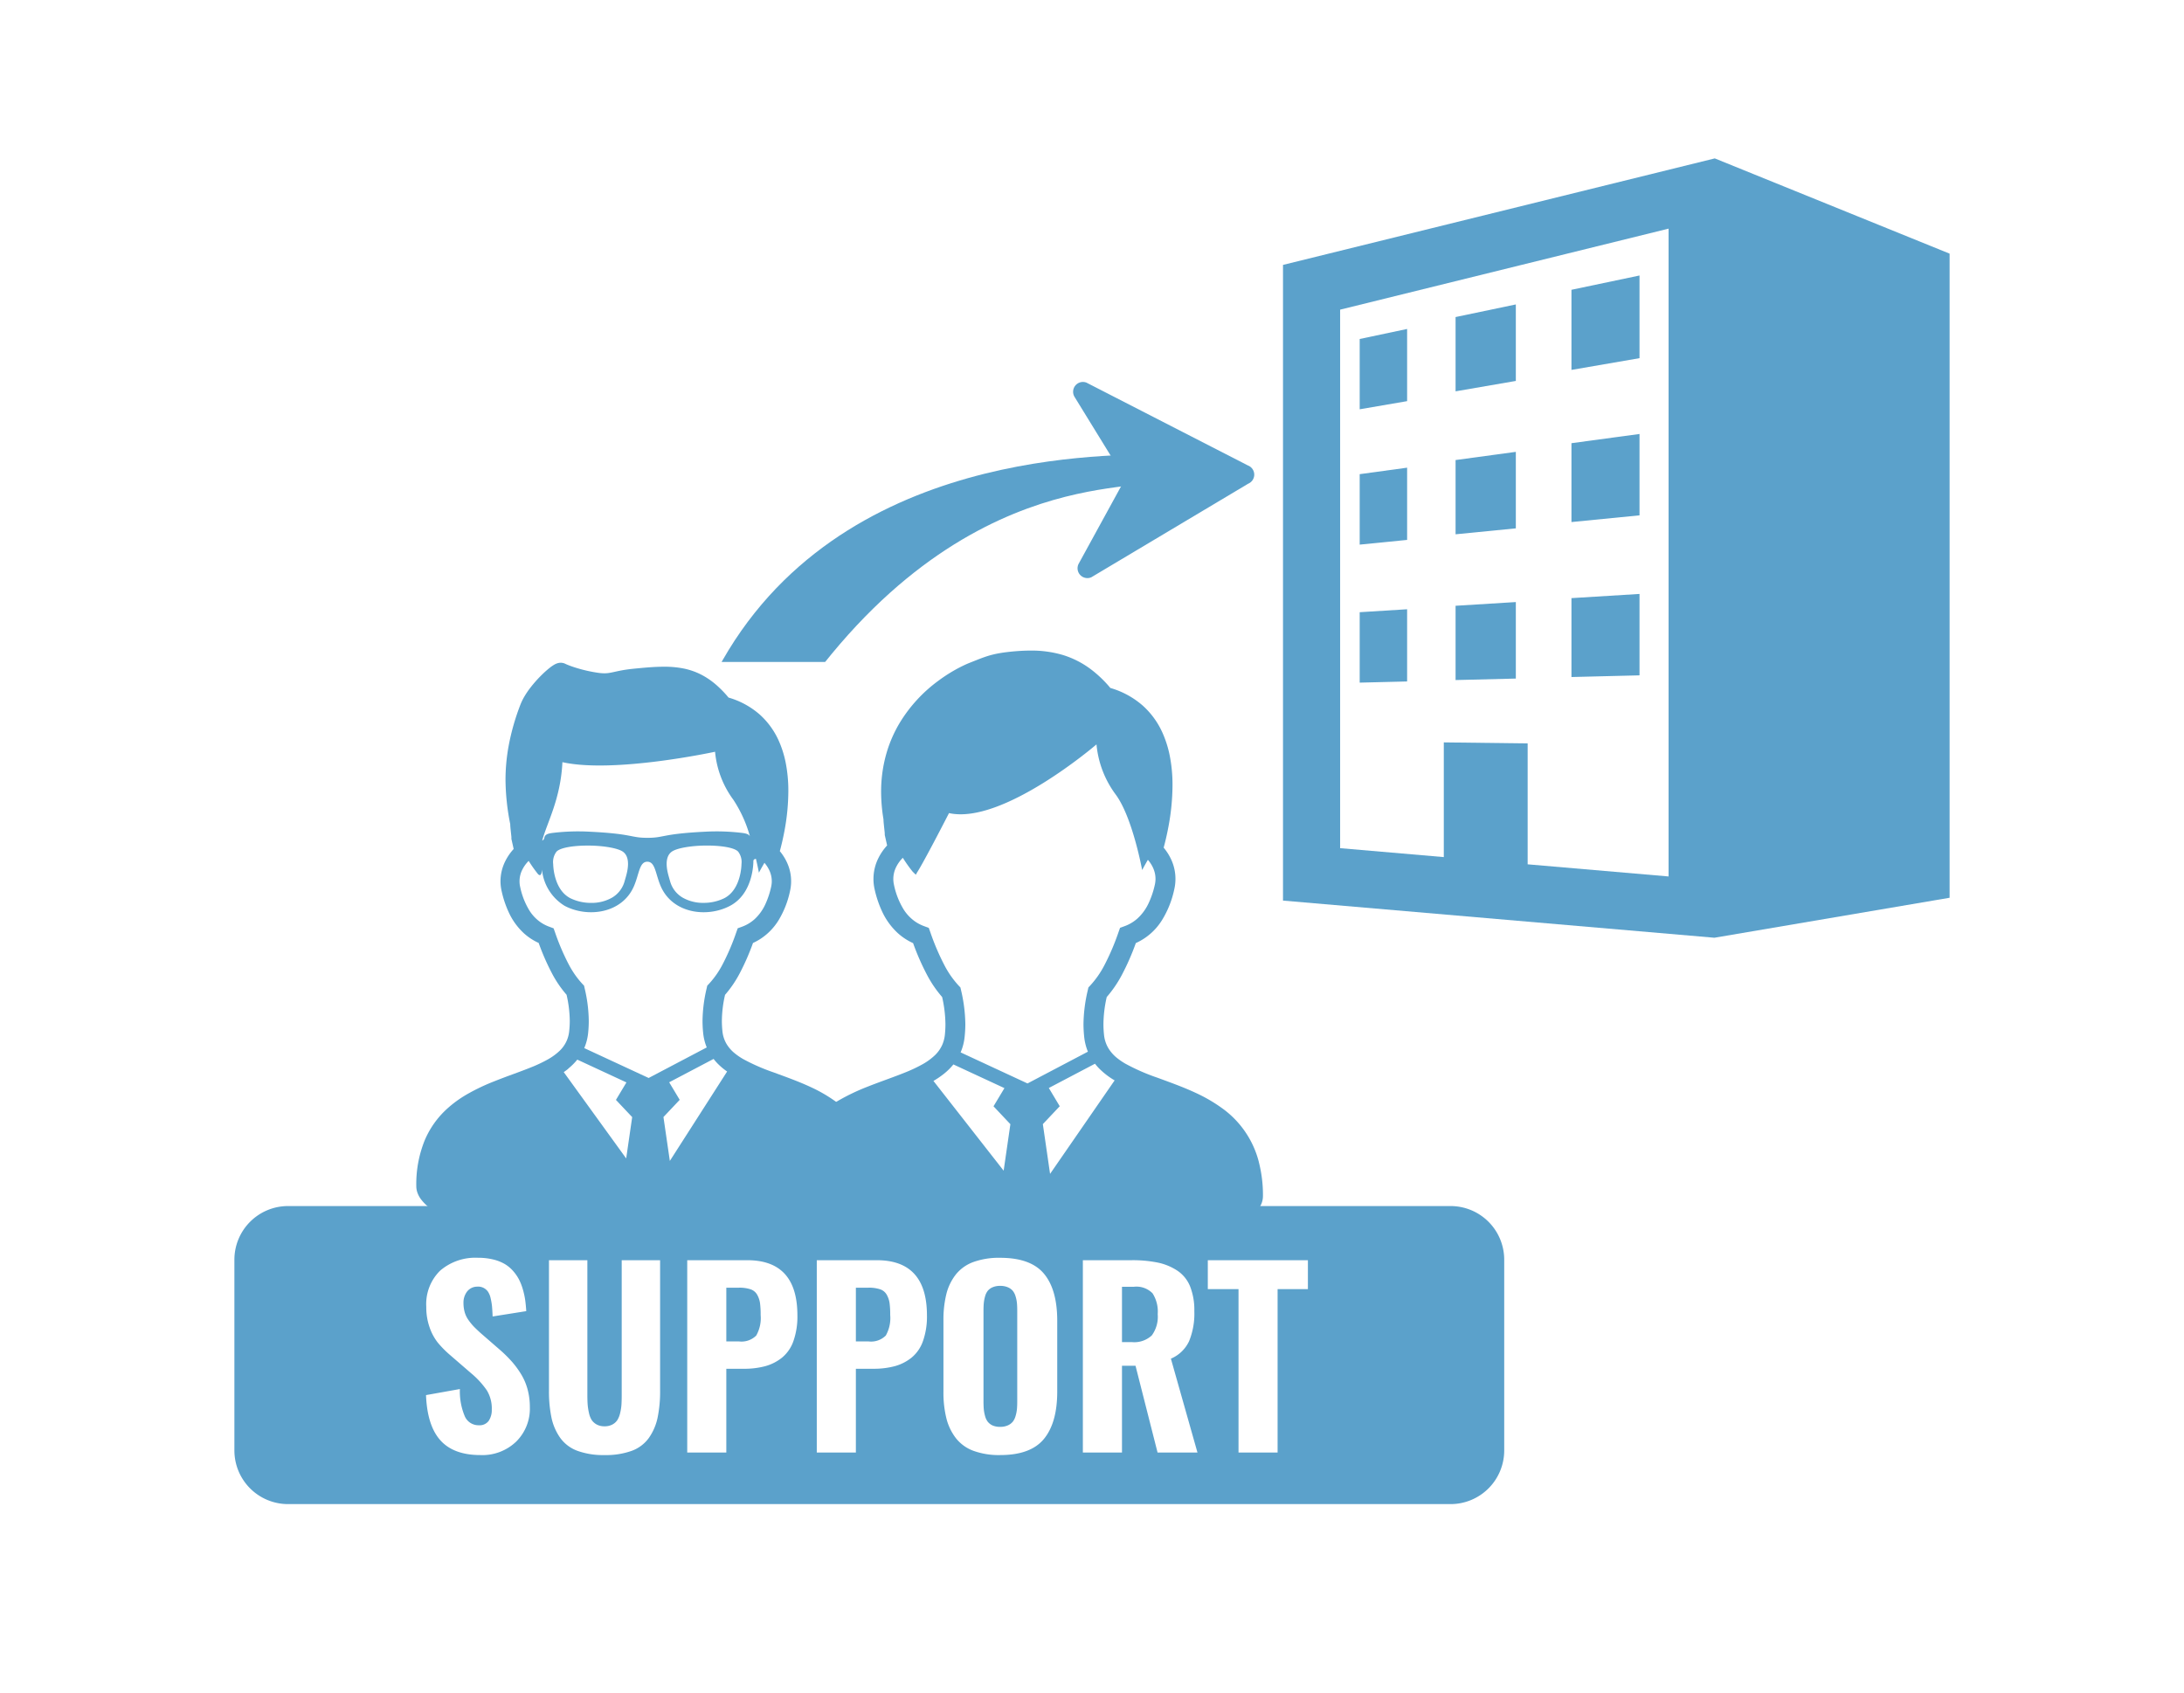
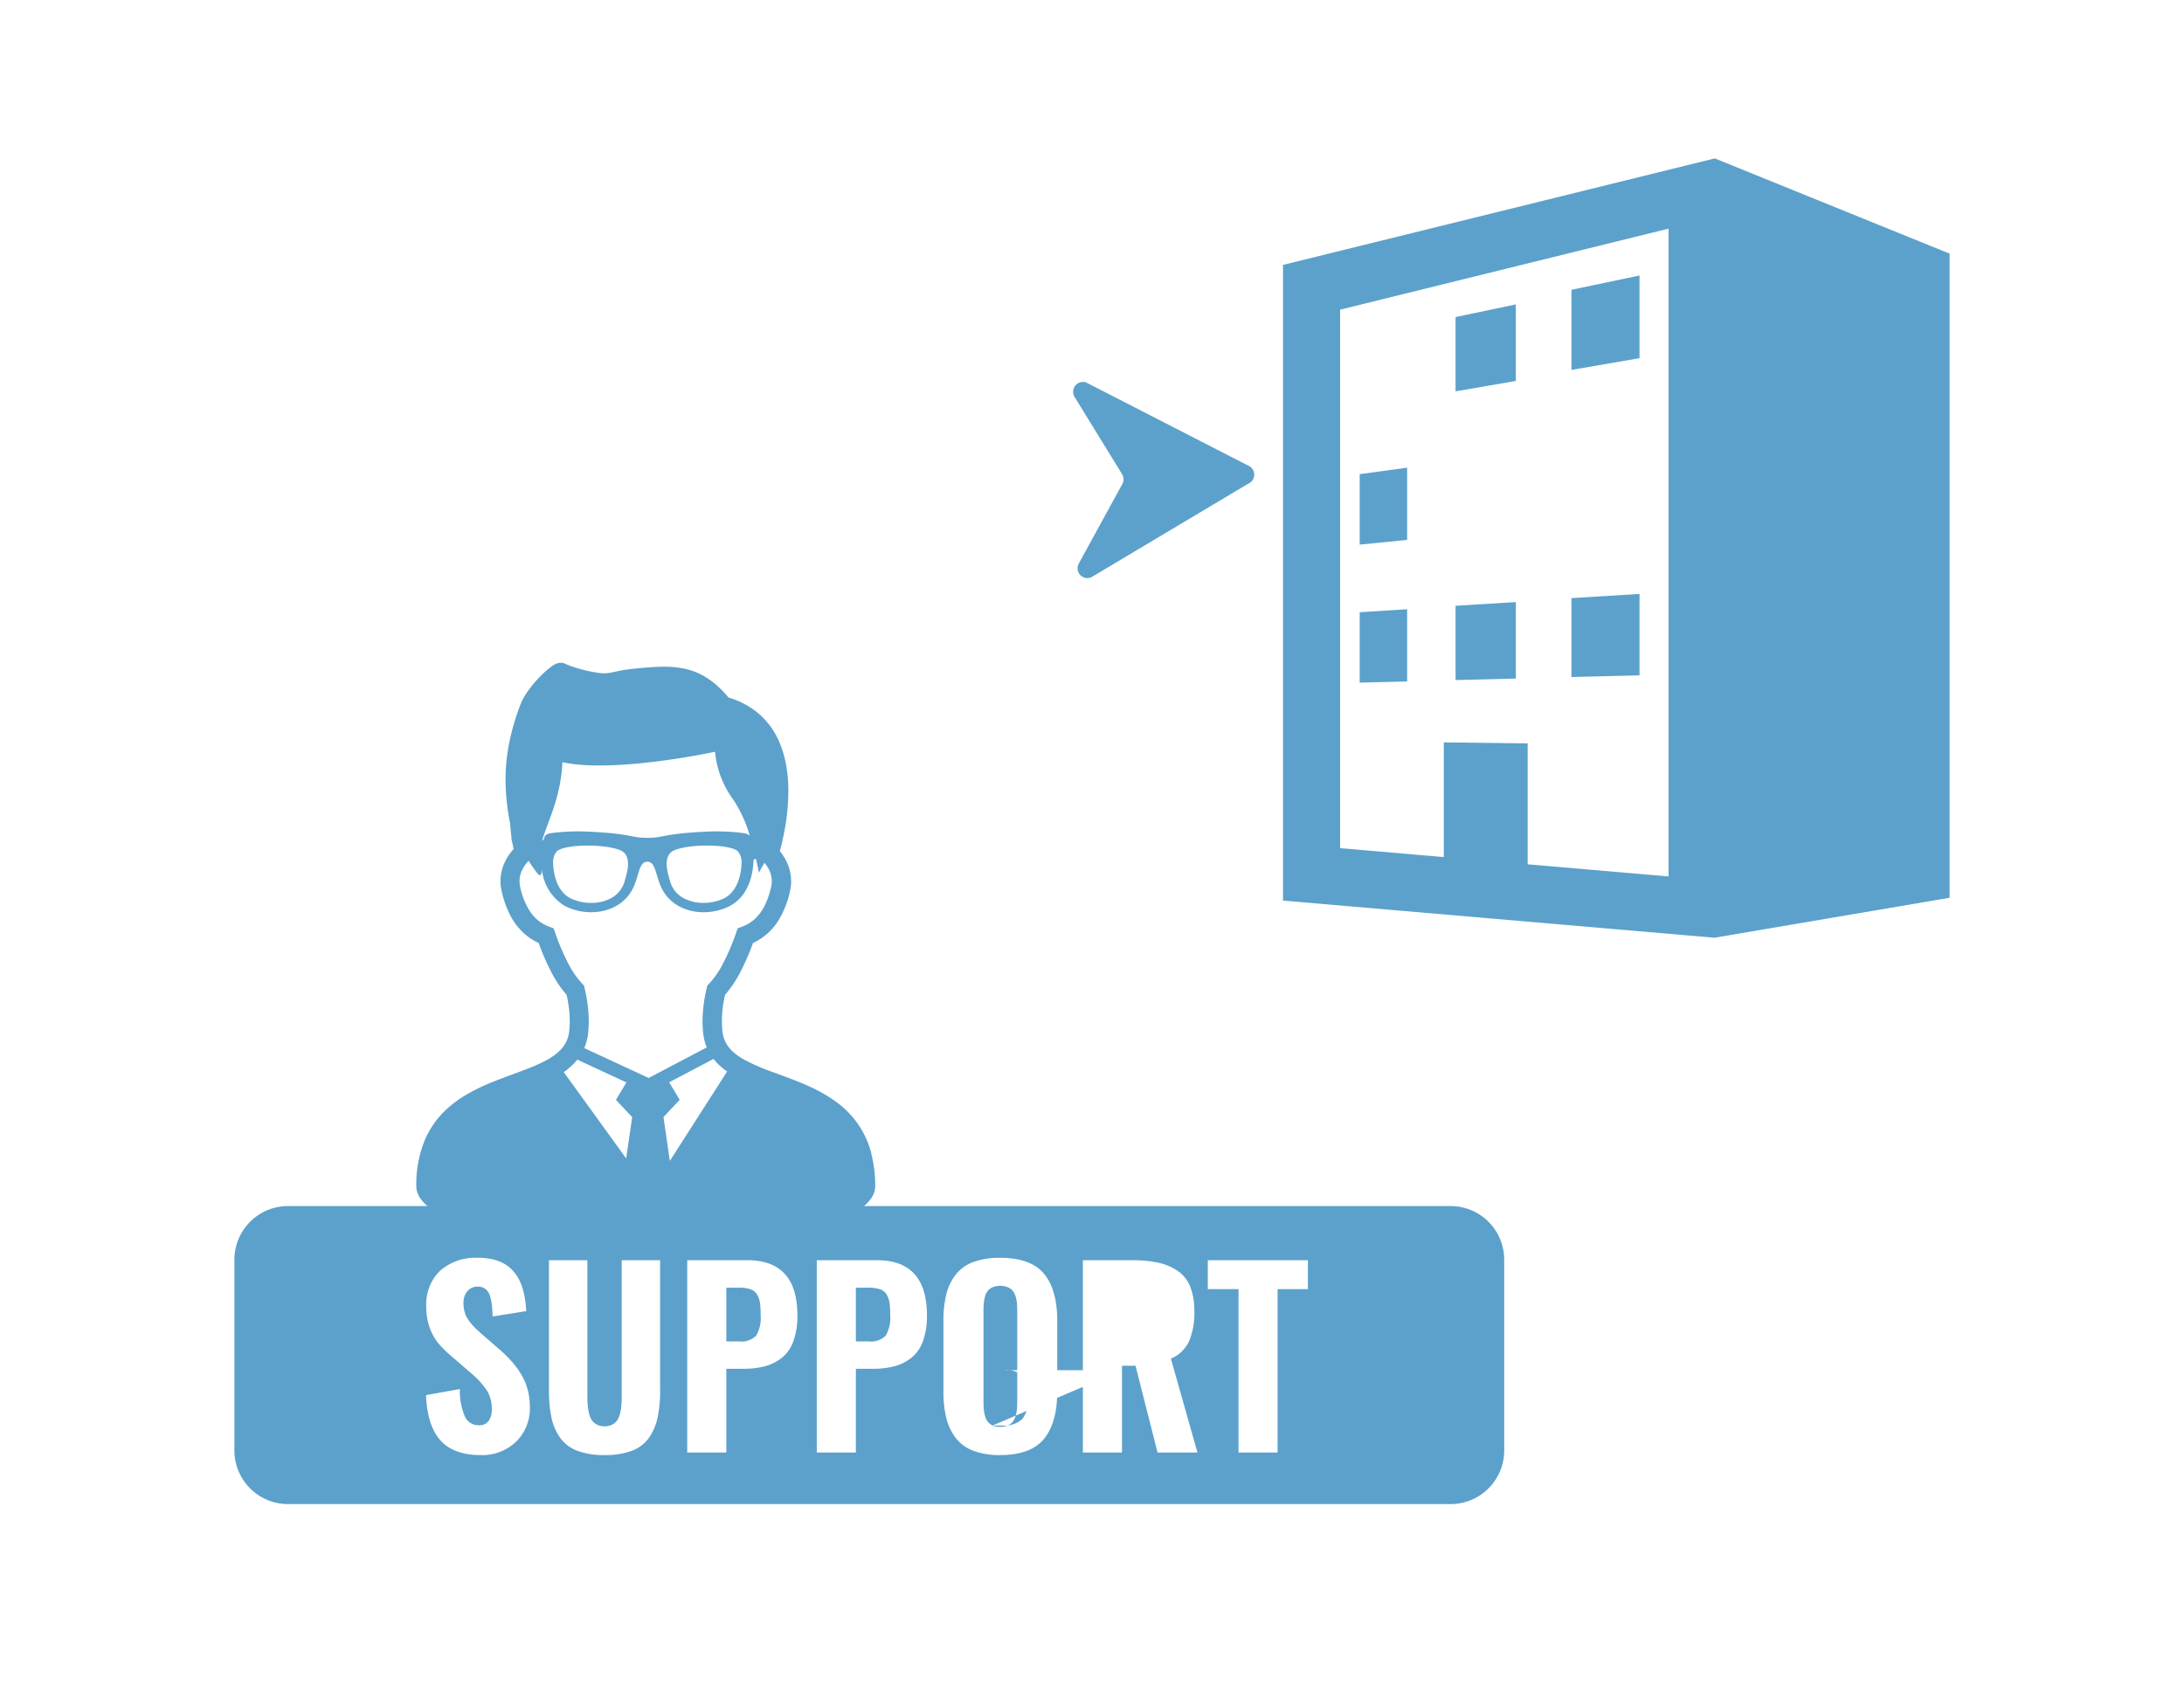
<svg xmlns="http://www.w3.org/2000/svg" id="グループ_2508" data-name="グループ 2508" width="320" height="248" viewBox="0 0 320 248">
  <defs>
    <clipPath id="clip-path">
      <rect id="長方形_2175" data-name="長方形 2175" width="320" height="248" fill="none" />
    </clipPath>
  </defs>
  <rect id="長方形_2173" data-name="長方形 2173" width="320" height="248" fill="#fff" />
  <g id="グループ_2422" data-name="グループ 2422">
    <g id="グループ_2421" data-name="グループ 2421" clip-path="url(#clip-path)">
-       <path id="パス_2920" data-name="パス 2920" d="M103.452,101.489c16.1-35.474,57.559-34.664,65.842-34.978l-2.23,4.351c-6.625,1.388-39.12.609-62.924,54.63Z" fill="#5ba1cb" />
      <path id="パス_2921" data-name="パス 2921" d="M182.911,70.858,159.9,84.584a1.439,1.439,0,0,1-1.839-2.009l6.383-11.654a1.437,1.437,0,0,0-.037-1.444l-6.959-11.316a1.438,1.438,0,0,1,1.736-2.1L182.844,68.2a1.438,1.438,0,0,1,.067,2.662" fill="#5ba1cb" />
      <rect id="長方形_2174" data-name="長方形 2174" width="50.608" height="31.278" transform="translate(85.125 96.992)" fill="#fff" />
      <path id="パス_2922" data-name="パス 2922" d="M251.252,23.209,187.986,38.815v93.142l63.208,5.443,34.462-5.857V37.164Zm-6.771,105.212-20.649-1.778V108.928l-12.286-.151v16.808l-15.19-1.309V45.371L244.481,33.5Z" fill="#5ba1cb" />
      <path id="パス_2923" data-name="パス 2923" d="M240.222,40.367l-9.972,2.094V54.2l9.972-1.72Z" fill="#5ba1cb" />
-       <path id="パス_2924" data-name="パス 2924" d="M206.171,48.2l-6.949,1.47v10.3l6.949-1.193Z" fill="#5ba1cb" />
      <path id="パス_2925" data-name="パス 2925" d="M222.1,44.607l-8.829,1.848V57.339l8.829-1.523Z" fill="#5ba1cb" />
      <path id="パス_2926" data-name="パス 2926" d="M206.172,68.525l-6.95.951V79.8l6.95-.691Z" fill="#5ba1cb" />
-       <path id="パス_2927" data-name="パス 2927" d="M222.1,66.207l-8.829,1.2V78.286l8.829-.87Z" fill="#5ba1cb" />
-       <path id="パス_2928" data-name="パス 2928" d="M240.222,63.586l-9.972,1.351V76.493l9.972-.983Z" fill="#5ba1cb" />
      <path id="パス_2929" data-name="パス 2929" d="M240.222,87.025l-9.972.614V99.2l9.972-.246Z" fill="#5ba1cb" />
      <path id="パス_2930" data-name="パス 2930" d="M222.1,88.216l-8.829.544V99.643l8.829-.217Z" fill="#5ba1cb" />
      <path id="パス_2931" data-name="パス 2931" d="M206.171,89.27l-6.949.432v10.32l6.949-.172Z" fill="#5ba1cb" />
-       <path id="パス_2932" data-name="パス 2932" d="M184.435,170.209a13.916,13.916,0,0,0-5.494-7.917,22.585,22.585,0,0,0-3.689-2.135c-1.906-.893-3.855-1.579-5.653-2.243a29.907,29.907,0,0,1-4.721-2.067,9.8,9.8,0,0,1-1.255-.863,5.435,5.435,0,0,1-1.271-1.481,4.741,4.741,0,0,1-.594-1.911,14.744,14.744,0,0,1-.082-1.541,18.555,18.555,0,0,1,.482-3.962A17.127,17.127,0,0,0,164.4,142.8a35.644,35.644,0,0,0,2.021-4.618,8.7,8.7,0,0,0,3.871-3.419,14.136,14.136,0,0,0,1.768-4.485,6.768,6.768,0,0,0-.485-4.4A7.815,7.815,0,0,0,170.5,124.2c.215-.792.476-1.862.708-3.112a33.416,33.416,0,0,0,.588-6.017,22.063,22.063,0,0,0-.4-4.318,15.724,15.724,0,0,0-.98-3.183,11.833,11.833,0,0,0-3-4.2,12.442,12.442,0,0,0-4.727-2.568A17.285,17.285,0,0,0,160.2,98.35a13.358,13.358,0,0,0-4.511-2.391,16.173,16.173,0,0,0-4.684-.634c-.825,0-1.647.046-2.475.119-.773.071-1.415.15-1.99.248a13.653,13.653,0,0,0-2.254.572c-.689.237-1.351.515-2.219.855-.33.131-.76.321-1.283.585a22.662,22.662,0,0,0-3.338,2.075,21.4,21.4,0,0,0-5.581,6.071,18.8,18.8,0,0,0-1.99,4.556,20.2,20.2,0,0,0-.774,5.625,24.766,24.766,0,0,0,.349,4.037c0,.1,0,.2.011.289.011.174.03.359.049.55.03.28.062.572.087.817.013.12.024.229.033.316a.968.968,0,0,0,.005.1v.2l.346,1.538a8.061,8.061,0,0,0-1.261,1.819,6.85,6.85,0,0,0-.74,3.085,6.735,6.735,0,0,0,.166,1.5,15.59,15.59,0,0,0,1.067,3.2,10.012,10.012,0,0,0,2.374,3.278,8.671,8.671,0,0,0,2.2,1.429,35.687,35.687,0,0,0,2.02,4.615,17.046,17.046,0,0,0,2.236,3.284,18.727,18.727,0,0,1,.482,3.964,14.668,14.668,0,0,1-.079,1.541,5.016,5.016,0,0,1-.338,1.383,4.819,4.819,0,0,1-1.1,1.617,8.9,8.9,0,0,1-1.86,1.359,21.894,21.894,0,0,1-2.575,1.209c-1.664.673-3.556,1.31-5.478,2.072a31.025,31.025,0,0,0-4.291,2.053,17.418,17.418,0,0,0-2.971,2.17,13.579,13.579,0,0,0-3.4,4.8,17.71,17.71,0,0,0-1.285,7,2.983,2.983,0,0,0,.215,1.091,3.886,3.886,0,0,0,.5.885,6.823,6.823,0,0,0,1.47,1.424,17.756,17.756,0,0,0,4.266,2.192,53.317,53.317,0,0,0,11.068,2.614,125.262,125.262,0,0,0,17.436,1.086,130.691,130.691,0,0,0,15.5-.836,71.142,71.142,0,0,0,8.4-1.47,40.013,40.013,0,0,0,4.634-1.413,21.96,21.96,0,0,0,2.617-1.166,13.179,13.179,0,0,0,1.508-.931,6.929,6.929,0,0,0,1.6-1.535,4.1,4.1,0,0,0,.493-.9,3.009,3.009,0,0,0,.193-1.04,19.431,19.431,0,0,0-.616-5.04m-37.377,1.316-10.286-13.151a12.568,12.568,0,0,0,1.522-1.035,8.955,8.955,0,0,0,1.4-1.383l7.479,3.471-1.6,2.663,2.472,2.622ZM140.75,154.2a7.775,7.775,0,0,0,.591-2.309,17.491,17.491,0,0,0,.1-1.84,22.732,22.732,0,0,0-.629-4.967l-.09-.394-.278-.295a13.77,13.77,0,0,1-2.069-2.97,35.376,35.376,0,0,1-2.061-4.825l-.229-.645-.642-.237a5.949,5.949,0,0,1-1.3-.653,6.184,6.184,0,0,1-1.77-1.857,11.242,11.242,0,0,1-1.389-3.567,4,4,0,0,1-.095-.858,3.944,3.944,0,0,1,.436-1.783,5.077,5.077,0,0,1,.958-1.312,20.736,20.736,0,0,0,1.424,2.012c.653.656.449.455.667.131,0,0,.743-1.046,4.675-8.694,7.866,1.748,21.61-10.066,21.61-10.066a14.511,14.511,0,0,0,2.788,7.311c2.486,3.316,3.9,11.1,3.9,11.1s.338-.64.841-1.5a4.872,4.872,0,0,1,.736,1.127,3.914,3.914,0,0,1,.381,1.672,3.969,3.969,0,0,1-.1.858,12.728,12.728,0,0,1-.866,2.6,7.048,7.048,0,0,1-1.675,2.339,5.826,5.826,0,0,1-1.911,1.135l-.643.235-.228.645a35.134,35.134,0,0,1-2.062,4.827,13.6,13.6,0,0,1-2.072,2.973l-.277.295-.087.4a22.466,22.466,0,0,0-.632,4.961,18.3,18.3,0,0,0,.1,1.84,7.912,7.912,0,0,0,.512,2.119c.011.03.025.06.038.087l-8.851,4.655ZM153.857,172l-1.059-7.289,2.475-2.622-1.6-2.673,6.766-3.556a7.571,7.571,0,0,0,.6.689,11.046,11.046,0,0,0,2.276,1.753Z" fill="#5ba1cb" />
      <path id="パス_2933" data-name="パス 2933" d="M127.664,168.972a13.407,13.407,0,0,0-5.285-7.617,21.722,21.722,0,0,0-3.552-2.054c-1.832-.857-3.706-1.516-5.437-2.156a29.025,29.025,0,0,1-4.542-1.99,9.34,9.34,0,0,1-1.205-.833,5.216,5.216,0,0,1-1.226-1.422,4.577,4.577,0,0,1-.57-1.838,14.1,14.1,0,0,1-.078-1.484,17.624,17.624,0,0,1,.465-3.811,16.524,16.524,0,0,0,2.151-3.158,34.794,34.794,0,0,0,1.945-4.443,8.215,8.215,0,0,0,1.217-.68,8.711,8.711,0,0,0,2.507-2.611,13.656,13.656,0,0,0,1.7-4.313,6.511,6.511,0,0,0-.465-4.231,7.477,7.477,0,0,0-1.028-1.616c.207-.763.458-1.79.683-2.993a32.245,32.245,0,0,0,.564-5.787,21.292,21.292,0,0,0-.384-4.156,15,15,0,0,0-.941-3.06,11.415,11.415,0,0,0-2.888-4.041,11.957,11.957,0,0,0-4.548-2.468,15.966,15.966,0,0,0-1.958-1.991A11.17,11.17,0,0,0,103.024,99a9.944,9.944,0,0,0-2.8-1.036,14.3,14.3,0,0,0-2.951-.274c-1.4,0-2.87.138-4.5.3-.615.063-1.13.138-1.577.217-.666.12-1.165.243-1.565.324-.2.039-.377.071-.549.092a4.96,4.96,0,0,1-.531.031,6.6,6.6,0,0,1-.938-.076,21.164,21.164,0,0,1-3.116-.7c-.423-.128-.789-.256-1.077-.366-.143-.055-.269-.105-.368-.147s-.178-.081-.222-.1l0,0a1.3,1.3,0,0,0-.368-.125,1.247,1.247,0,0,0-.3-.032,1.522,1.522,0,0,0-.41.053,1.766,1.766,0,0,0-.251.086,2.307,2.307,0,0,0-.345.175,6.044,6.044,0,0,0-.568.392,13.95,13.95,0,0,0-1.1.967,18.248,18.248,0,0,0-1.8,2.013,12.153,12.153,0,0,0-.8,1.171,8.278,8.278,0,0,0-.627,1.257,33.829,33.829,0,0,0-1.72,5.991,27.531,27.531,0,0,0-.473,5.065,34.084,34.084,0,0,0,.693,6.483c0,.086,0,.167.008.253.01.17.028.345.047.528.028.272.06.552.083.787.013.118.024.222.032.3,0,.039,0,.076,0,.1l0,.026v.165l.331,1.477a7.673,7.673,0,0,0-1.212,1.751,6.6,6.6,0,0,0-.717,2.969,6.508,6.508,0,0,0,.165,1.44,14.952,14.952,0,0,0,1.025,3.077,9.6,9.6,0,0,0,2.284,3.152,8.333,8.333,0,0,0,2.117,1.375,34.495,34.495,0,0,0,1.942,4.441,16.372,16.372,0,0,0,2.149,3.157,17.909,17.909,0,0,1,.468,3.814,14.154,14.154,0,0,1-.081,1.485,4.824,4.824,0,0,1-.322,1.328,4.638,4.638,0,0,1-1.058,1.557,8.575,8.575,0,0,1-1.791,1.307,20.647,20.647,0,0,1-2.475,1.161c-1.6.648-3.424,1.26-5.272,2a29.915,29.915,0,0,0-4.127,1.968,16.843,16.843,0,0,0-2.857,2.088,13.135,13.135,0,0,0-3.27,4.613,17.082,17.082,0,0,0-1.234,6.734,2.868,2.868,0,0,0,.207,1.05,3.71,3.71,0,0,0,.475.852,6.63,6.63,0,0,0,1.414,1.37,17.143,17.143,0,0,0,4.1,2.107,50.9,50.9,0,0,0,10.646,2.514,120.313,120.313,0,0,0,16.773,1.046,126.126,126.126,0,0,0,14.914-.8,68.915,68.915,0,0,0,8.082-1.419,38.087,38.087,0,0,0,4.462-1.354,21.832,21.832,0,0,0,2.514-1.124,12.815,12.815,0,0,0,1.451-.894,6.651,6.651,0,0,0,1.539-1.48,3.617,3.617,0,0,0,.474-.87,2.823,2.823,0,0,0,.188-1,18.754,18.754,0,0,0-.591-4.847m-21.109-11.961-8.39,13.1-.936-6.432,2.381-2.52-1.542-2.572,6.508-3.422a8.3,8.3,0,0,0,.573.662,9.766,9.766,0,0,0,1.406,1.181m-24.12-45.323c7.564,1.678,22.356-1.529,22.356-1.529a13.969,13.969,0,0,0,2.681,7.034,18.9,18.9,0,0,1,2.426,5.355c-.165-.306-.551-.421-1.129-.494a31.066,31.066,0,0,0-5.392-.183c-6.446.317-5.968.9-8.5.9s-2.052-.585-8.5-.9a31.107,31.107,0,0,0-5.4.183c-.674.089-1.1.225-1.195.675a.526.526,0,0,1-.318.447c.713-2.666,2.7-6.072,2.961-11.488m26.237,14.94c0,.037-.026,3.733-2.54,5a6.859,6.859,0,0,1-3.017.672,6,6,0,0,1-3.04-.755,3.991,3.991,0,0,1-1.858-2.395c-.073-.243-.138-.486-.206-.721-.2-.719-.735-2.716.4-3.594.732-.572,3-.933,5.181-.933,1.978,0,4,.269,4.587.886a2.5,2.5,0,0,1,.491,1.845m-16.924,1.8c-.068.235-.136.478-.207.722a3.994,3.994,0,0,1-1.855,2.394,6.012,6.012,0,0,1-3.043.755,6.861,6.861,0,0,1-3.016-.671c-2.515-1.263-2.538-4.959-2.541-4.995a2.514,2.514,0,0,1,.489-1.846c.593-.617,2.611-.886,4.59-.886,2.175,0,4.449.361,5.183.933,1.134.878.6,2.875.4,3.594m-8.4,12.857a33.677,33.677,0,0,1-1.982-4.642l-.222-.619-.617-.227a5.768,5.768,0,0,1-1.246-.63,5.88,5.88,0,0,1-1.7-1.786,10.8,10.8,0,0,1-1.336-3.432,3.659,3.659,0,0,1-.091-.823,3.766,3.766,0,0,1,.418-1.715,4.99,4.99,0,0,1,.92-1.265,20.6,20.6,0,0,0,1.37,1.937c.368.368.551.013.58-.677a7,7,0,0,0,3.312,5.319c3.39,1.8,8.45,1.127,10.168-2.883.776-1.809.786-3.576,1.957-3.576s1.182,1.767,1.958,3.576c1.72,4.01,6.78,4.684,10.17,2.883s3.411-6.26,3.411-6.574c0-.162.155-.285.374-.308.288,1.21.436,2.031.436,2.031s.325-.62.811-1.446a4.83,4.83,0,0,1,.708,1.088,3.777,3.777,0,0,1,.366,1.605,3.667,3.667,0,0,1-.094.826,12.38,12.38,0,0,1-.829,2.509,6.808,6.808,0,0,1-1.615,2.248,5.634,5.634,0,0,1-1.835,1.092l-.619.225-.22.622a33.5,33.5,0,0,1-1.984,4.642,13.158,13.158,0,0,1-1.991,2.86l-.27.285-.083.379a21.659,21.659,0,0,0-.607,4.773,17.49,17.49,0,0,0,.092,1.772,7.7,7.7,0,0,0,.491,2.036c.011.029.026.06.037.086l-8.513,4.478-9.436-4.378a7.687,7.687,0,0,0,.57-2.222,16.9,16.9,0,0,0,.091-1.772,21.4,21.4,0,0,0-.606-4.776l-.084-.379-.269-.282a13.272,13.272,0,0,1-1.989-2.86m-.076,15.312a8.724,8.724,0,0,0,1.343-1.333l7.2,3.34-1.537,2.562,2.379,2.52-.878,6.056L82.6,157.09c.233-.16.46-.325.677-.5" fill="#5ba1cb" />
      <path id="パス_2934" data-name="パス 2934" d="M212.536,220.386H42.206a7.862,7.862,0,0,1-7.862-7.862V184.577a7.862,7.862,0,0,1,7.862-7.862h170.33a7.862,7.862,0,0,1,7.862,7.862v27.947a7.862,7.862,0,0,1-7.862,7.862" fill="#5ba1cb" />
    </g>
  </g>
-   <path id="パス_3292" data-name="パス 3292" d="M9.4.374q-3.926,0-5.863-2.158T1.428-8.412L6.39-9.3A9.412,9.412,0,0,0,7.1-5.328,2.186,2.186,0,0,0,9.16-3.994a1.646,1.646,0,0,0,1.453-.646,2.849,2.849,0,0,0,.45-1.665,5.091,5.091,0,0,0-.722-2.8,12.5,12.5,0,0,0-2.32-2.524L5-14.241a15.122,15.122,0,0,1-1.861-1.878,7.624,7.624,0,0,1-1.19-2.226,8.838,8.838,0,0,1-.484-3,6.867,6.867,0,0,1,2.022-5.294,7.908,7.908,0,0,1,5.557-1.895,9.273,9.273,0,0,1,2.175.238,6.343,6.343,0,0,1,1.691.646,5.031,5.031,0,0,1,1.249,1.02,6.242,6.242,0,0,1,.884,1.266,8.042,8.042,0,0,1,.578,1.479,11.151,11.151,0,0,1,.34,1.564q.1.739.153,1.606l-4.928.782q-.034-.867-.085-1.445a8.633,8.633,0,0,0-.2-1.2,2.9,2.9,0,0,0-.382-.969,1.807,1.807,0,0,0-.646-.569,1.773,1.773,0,0,0-.969-.187,1.875,1.875,0,0,0-1.47.731,2.639,2.639,0,0,0-.518,1.648A5,5,0,0,0,7.1-20.538a3.776,3.776,0,0,0,.586,1.181,8.313,8.313,0,0,0,.739.9q.331.34.96.918l2.974,2.583a19.82,19.82,0,0,1,1.657,1.648,13.235,13.235,0,0,1,1.334,1.818,8.461,8.461,0,0,1,.96,2.243,9.909,9.909,0,0,1,.331,2.6,6.788,6.788,0,0,1-2,5.047A7.14,7.14,0,0,1,9.4.374Zm18.184,0a11.074,11.074,0,0,1-3.968-.62A5.4,5.4,0,0,1,21.1-2.133a7.947,7.947,0,0,1-1.283-2.94,18.881,18.881,0,0,1-.374-4.053V-28.177h5.625V-8.4q0,.8.042,1.368A8.476,8.476,0,0,0,25.3-5.812,3.144,3.144,0,0,0,25.7-4.767a2.056,2.056,0,0,0,.739.663,2.317,2.317,0,0,0,1.139.263A2.366,2.366,0,0,0,28.729-4.1a1.966,1.966,0,0,0,.739-.663,3.408,3.408,0,0,0,.408-1.045,7.13,7.13,0,0,0,.187-1.207Q30.1-7.58,30.1-8.4V-28.177h5.625V-9.126a18.881,18.881,0,0,1-.374,4.053,8.028,8.028,0,0,1-1.275,2.94A5.348,5.348,0,0,1,31.568-.246,11.13,11.13,0,0,1,27.582.374ZM45.427-16.281h1.835a3.052,3.052,0,0,0,2.549-.858,5.208,5.208,0,0,0,.646-3.017,12.644,12.644,0,0,0-.093-1.742,3.539,3.539,0,0,0-.408-1.207,1.742,1.742,0,0,0-.969-.807,5.157,5.157,0,0,0-1.725-.238H45.427ZM39.7,0V-28.177h8.8q7.342,0,7.342,8.089a10.787,10.787,0,0,1-.578,3.747A5.482,5.482,0,0,1,53.6-13.91a6.781,6.781,0,0,1-2.464,1.258,11.844,11.844,0,0,1-3.161.382H45.427V0ZM64.41-16.281h1.835a3.052,3.052,0,0,0,2.549-.858,5.208,5.208,0,0,0,.646-3.017,12.643,12.643,0,0,0-.093-1.742,3.539,3.539,0,0,0-.408-1.207,1.742,1.742,0,0,0-.969-.807,5.157,5.157,0,0,0-1.725-.238H64.41ZM58.682,0V-28.177h8.8q7.342,0,7.342,8.089a10.787,10.787,0,0,1-.578,3.747,5.482,5.482,0,0,1-1.665,2.43,6.781,6.781,0,0,1-2.464,1.258,11.844,11.844,0,0,1-3.161.382H64.41V0ZM85.551.374a10.923,10.923,0,0,1-3.909-.62A5.83,5.83,0,0,1,79.068-2.1,7.879,7.879,0,0,1,77.674-5a15.713,15.713,0,0,1-.433-3.926v-10.4a15.61,15.61,0,0,1,.433-3.917A7.638,7.638,0,0,1,79.068-26.1a5.857,5.857,0,0,1,2.575-1.818,11.061,11.061,0,0,1,3.909-.612q4.47,0,6.415,2.328t1.946,6.883v10.4q0,4.555-1.946,6.925T85.551.374Zm-1.1-4.334a2.709,2.709,0,0,0,1.1.2,2.673,2.673,0,0,0,1.113-.212,1.978,1.978,0,0,0,.731-.535,2.381,2.381,0,0,0,.416-.85,5.291,5.291,0,0,0,.2-1.011q.042-.484.042-1.164V-20.716q0-.68-.042-1.164a4.971,4.971,0,0,0-.2-.994,2.3,2.3,0,0,0-.416-.824,1.949,1.949,0,0,0-.731-.518,2.77,2.77,0,0,0-1.113-.2,2.709,2.709,0,0,0-1.1.2,1.88,1.88,0,0,0-.714.518,2.282,2.282,0,0,0-.4.833,5.547,5.547,0,0,0-.187.994q-.042.476-.042,1.156V-7.529q0,.68.042,1.164a5.72,5.72,0,0,0,.187,1.011,2.372,2.372,0,0,0,.4.85A1.986,1.986,0,0,0,84.446-3.96ZM103.4-16.179h1.428a3.772,3.772,0,0,0,2.94-.977,4.63,4.63,0,0,0,.867-3.119,4.937,4.937,0,0,0-.756-3.051,3.3,3.3,0,0,0-2.728-.96H103.4ZM97.668,0V-28.177h7.121a18.532,18.532,0,0,1,3.858.348,8.241,8.241,0,0,1,2.864,1.181,5.047,5.047,0,0,1,1.869,2.311A9.414,9.414,0,0,1,114-20.7a10.628,10.628,0,0,1-.773,4.4,5.158,5.158,0,0,1-2.66,2.549L114.459,0h-5.846l-3.229-12.712H103.4V0Zm22.807,0V-23.945h-4.5v-4.232h14.666v4.232H126.2V0Z" transform="translate(60.993 212.827)" fill="#fff" />
+   <path id="パス_3292" data-name="パス 3292" d="M9.4.374q-3.926,0-5.863-2.158T1.428-8.412L6.39-9.3A9.412,9.412,0,0,0,7.1-5.328,2.186,2.186,0,0,0,9.16-3.994a1.646,1.646,0,0,0,1.453-.646,2.849,2.849,0,0,0,.45-1.665,5.091,5.091,0,0,0-.722-2.8,12.5,12.5,0,0,0-2.32-2.524L5-14.241a15.122,15.122,0,0,1-1.861-1.878,7.624,7.624,0,0,1-1.19-2.226,8.838,8.838,0,0,1-.484-3,6.867,6.867,0,0,1,2.022-5.294,7.908,7.908,0,0,1,5.557-1.895,9.273,9.273,0,0,1,2.175.238,6.343,6.343,0,0,1,1.691.646,5.031,5.031,0,0,1,1.249,1.02,6.242,6.242,0,0,1,.884,1.266,8.042,8.042,0,0,1,.578,1.479,11.151,11.151,0,0,1,.34,1.564q.1.739.153,1.606l-4.928.782q-.034-.867-.085-1.445a8.633,8.633,0,0,0-.2-1.2,2.9,2.9,0,0,0-.382-.969,1.807,1.807,0,0,0-.646-.569,1.773,1.773,0,0,0-.969-.187,1.875,1.875,0,0,0-1.47.731,2.639,2.639,0,0,0-.518,1.648A5,5,0,0,0,7.1-20.538a3.776,3.776,0,0,0,.586,1.181,8.313,8.313,0,0,0,.739.9q.331.34.96.918l2.974,2.583a19.82,19.82,0,0,1,1.657,1.648,13.235,13.235,0,0,1,1.334,1.818,8.461,8.461,0,0,1,.96,2.243,9.909,9.909,0,0,1,.331,2.6,6.788,6.788,0,0,1-2,5.047A7.14,7.14,0,0,1,9.4.374Zm18.184,0a11.074,11.074,0,0,1-3.968-.62A5.4,5.4,0,0,1,21.1-2.133a7.947,7.947,0,0,1-1.283-2.94,18.881,18.881,0,0,1-.374-4.053V-28.177h5.625V-8.4q0,.8.042,1.368A8.476,8.476,0,0,0,25.3-5.812,3.144,3.144,0,0,0,25.7-4.767a2.056,2.056,0,0,0,.739.663,2.317,2.317,0,0,0,1.139.263A2.366,2.366,0,0,0,28.729-4.1a1.966,1.966,0,0,0,.739-.663,3.408,3.408,0,0,0,.408-1.045,7.13,7.13,0,0,0,.187-1.207Q30.1-7.58,30.1-8.4V-28.177h5.625V-9.126a18.881,18.881,0,0,1-.374,4.053,8.028,8.028,0,0,1-1.275,2.94A5.348,5.348,0,0,1,31.568-.246,11.13,11.13,0,0,1,27.582.374ZM45.427-16.281h1.835a3.052,3.052,0,0,0,2.549-.858,5.208,5.208,0,0,0,.646-3.017,12.644,12.644,0,0,0-.093-1.742,3.539,3.539,0,0,0-.408-1.207,1.742,1.742,0,0,0-.969-.807,5.157,5.157,0,0,0-1.725-.238H45.427ZM39.7,0V-28.177h8.8q7.342,0,7.342,8.089a10.787,10.787,0,0,1-.578,3.747A5.482,5.482,0,0,1,53.6-13.91a6.781,6.781,0,0,1-2.464,1.258,11.844,11.844,0,0,1-3.161.382H45.427V0ZM64.41-16.281h1.835a3.052,3.052,0,0,0,2.549-.858,5.208,5.208,0,0,0,.646-3.017,12.643,12.643,0,0,0-.093-1.742,3.539,3.539,0,0,0-.408-1.207,1.742,1.742,0,0,0-.969-.807,5.157,5.157,0,0,0-1.725-.238H64.41ZM58.682,0V-28.177h8.8q7.342,0,7.342,8.089a10.787,10.787,0,0,1-.578,3.747,5.482,5.482,0,0,1-1.665,2.43,6.781,6.781,0,0,1-2.464,1.258,11.844,11.844,0,0,1-3.161.382H64.41V0ZM85.551.374a10.923,10.923,0,0,1-3.909-.62A5.83,5.83,0,0,1,79.068-2.1,7.879,7.879,0,0,1,77.674-5a15.713,15.713,0,0,1-.433-3.926v-10.4a15.61,15.61,0,0,1,.433-3.917A7.638,7.638,0,0,1,79.068-26.1a5.857,5.857,0,0,1,2.575-1.818,11.061,11.061,0,0,1,3.909-.612q4.47,0,6.415,2.328t1.946,6.883v10.4q0,4.555-1.946,6.925T85.551.374Zm-1.1-4.334a2.709,2.709,0,0,0,1.1.2,2.673,2.673,0,0,0,1.113-.212,1.978,1.978,0,0,0,.731-.535,2.381,2.381,0,0,0,.416-.85,5.291,5.291,0,0,0,.2-1.011q.042-.484.042-1.164V-20.716q0-.68-.042-1.164a4.971,4.971,0,0,0-.2-.994,2.3,2.3,0,0,0-.416-.824,1.949,1.949,0,0,0-.731-.518,2.77,2.77,0,0,0-1.113-.2,2.709,2.709,0,0,0-1.1.2,1.88,1.88,0,0,0-.714.518,2.282,2.282,0,0,0-.4.833,5.547,5.547,0,0,0-.187.994q-.042.476-.042,1.156V-7.529q0,.68.042,1.164a5.72,5.72,0,0,0,.187,1.011,2.372,2.372,0,0,0,.4.85A1.986,1.986,0,0,0,84.446-3.96Zh1.428a3.772,3.772,0,0,0,2.94-.977,4.63,4.63,0,0,0,.867-3.119,4.937,4.937,0,0,0-.756-3.051,3.3,3.3,0,0,0-2.728-.96H103.4ZM97.668,0V-28.177h7.121a18.532,18.532,0,0,1,3.858.348,8.241,8.241,0,0,1,2.864,1.181,5.047,5.047,0,0,1,1.869,2.311A9.414,9.414,0,0,1,114-20.7a10.628,10.628,0,0,1-.773,4.4,5.158,5.158,0,0,1-2.66,2.549L114.459,0h-5.846l-3.229-12.712H103.4V0Zm22.807,0V-23.945h-4.5v-4.232h14.666v4.232H126.2V0Z" transform="translate(60.993 212.827)" fill="#fff" />
</svg>